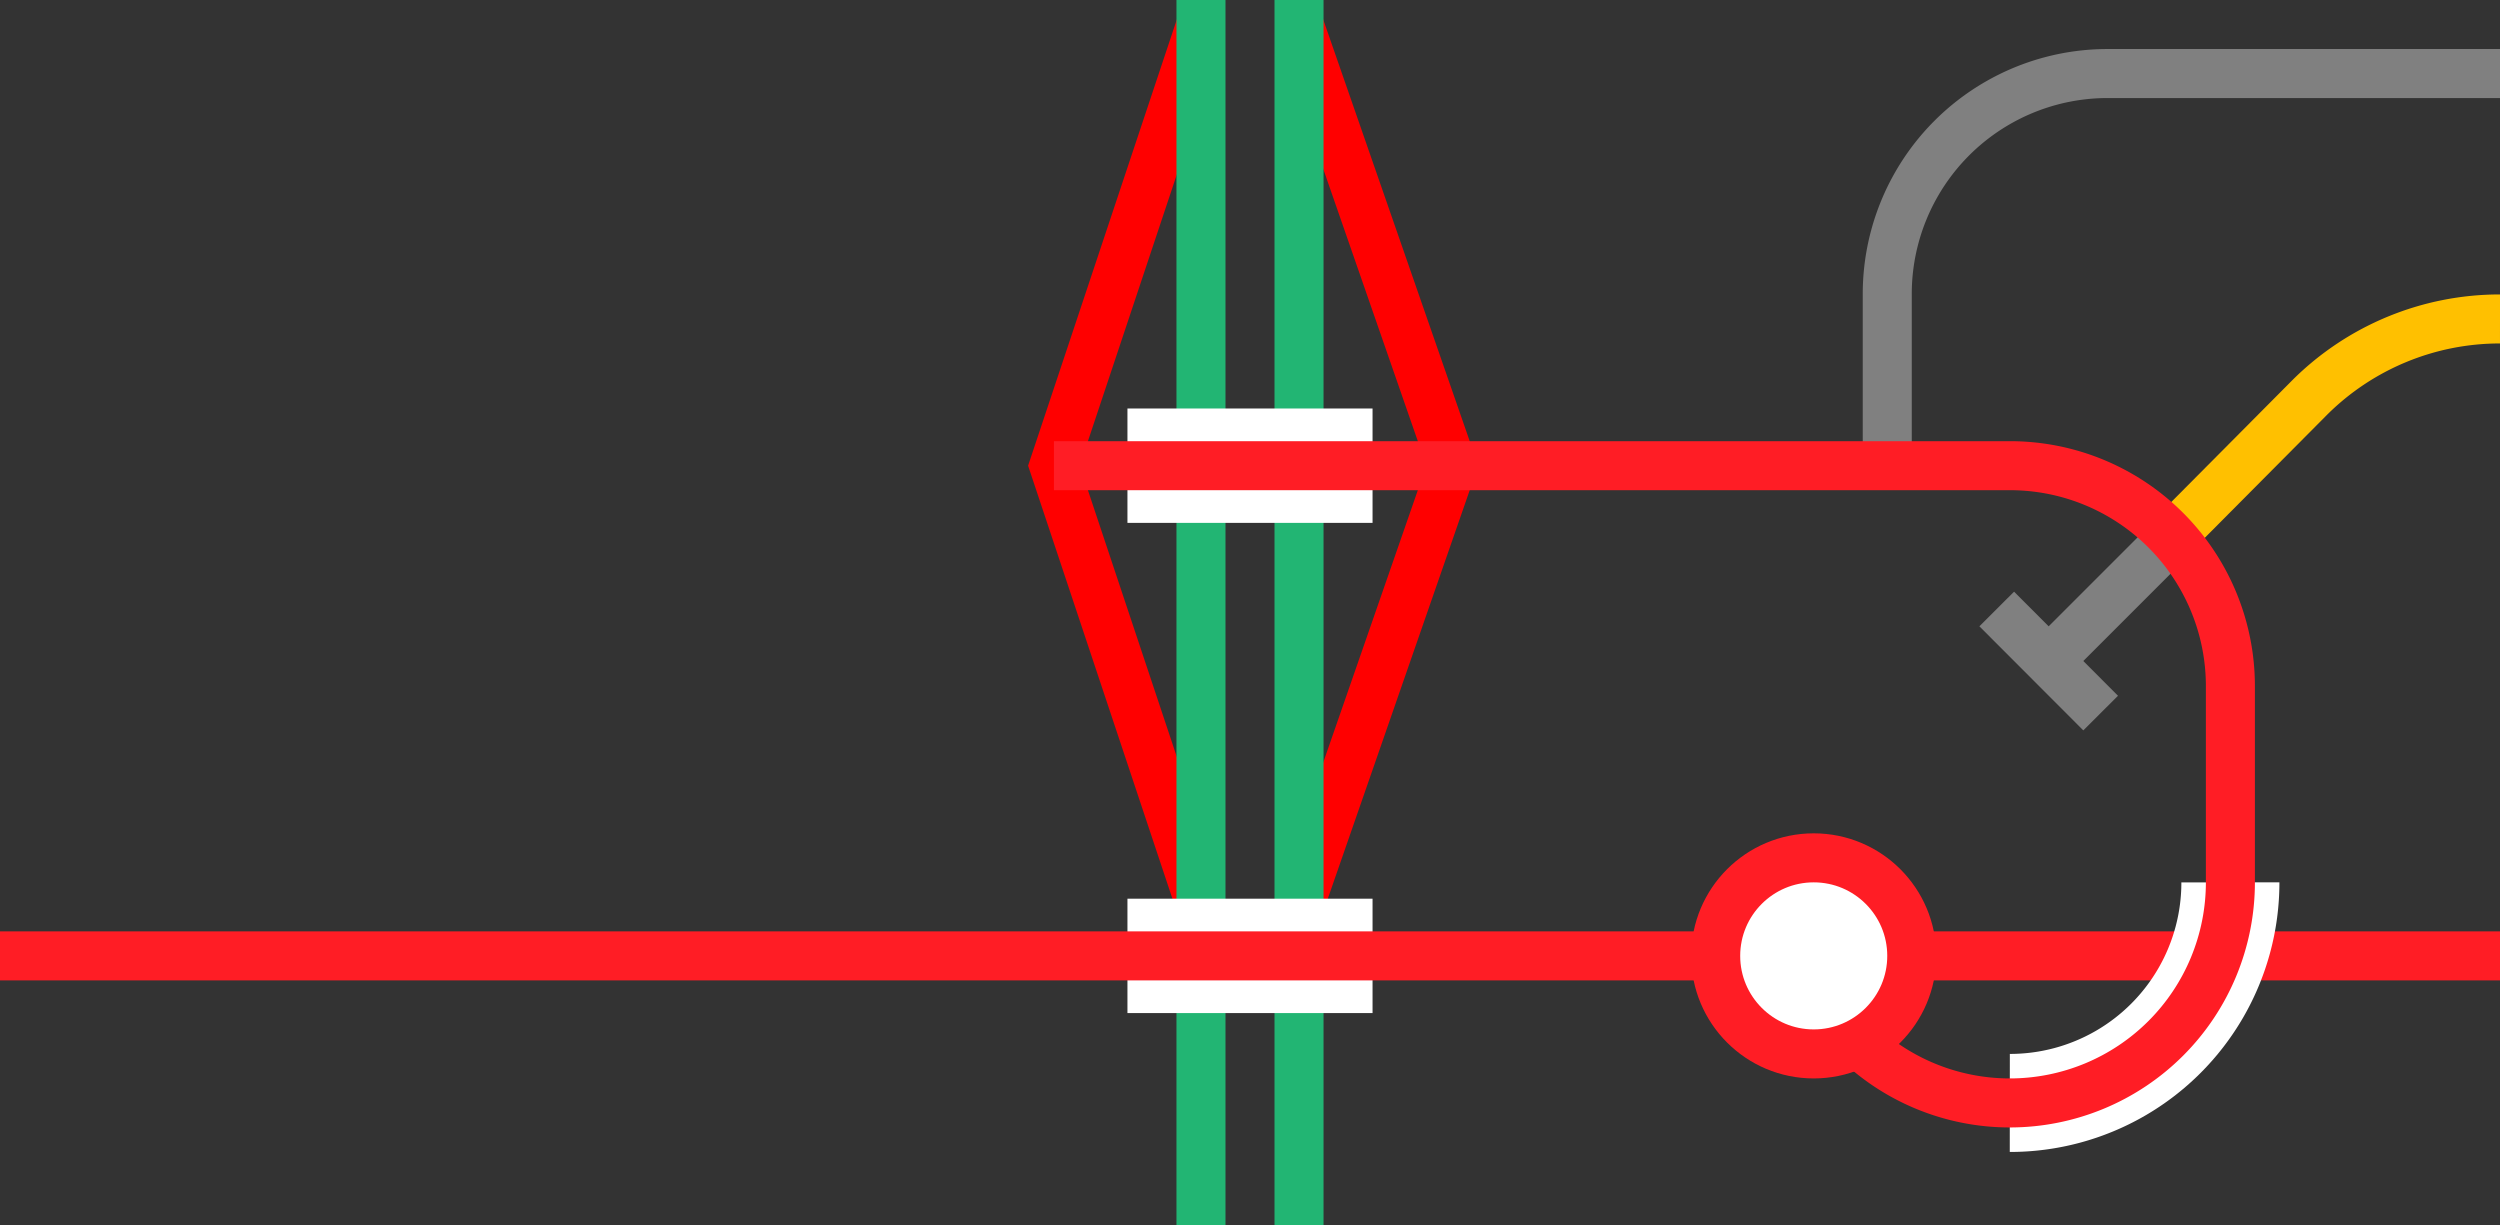
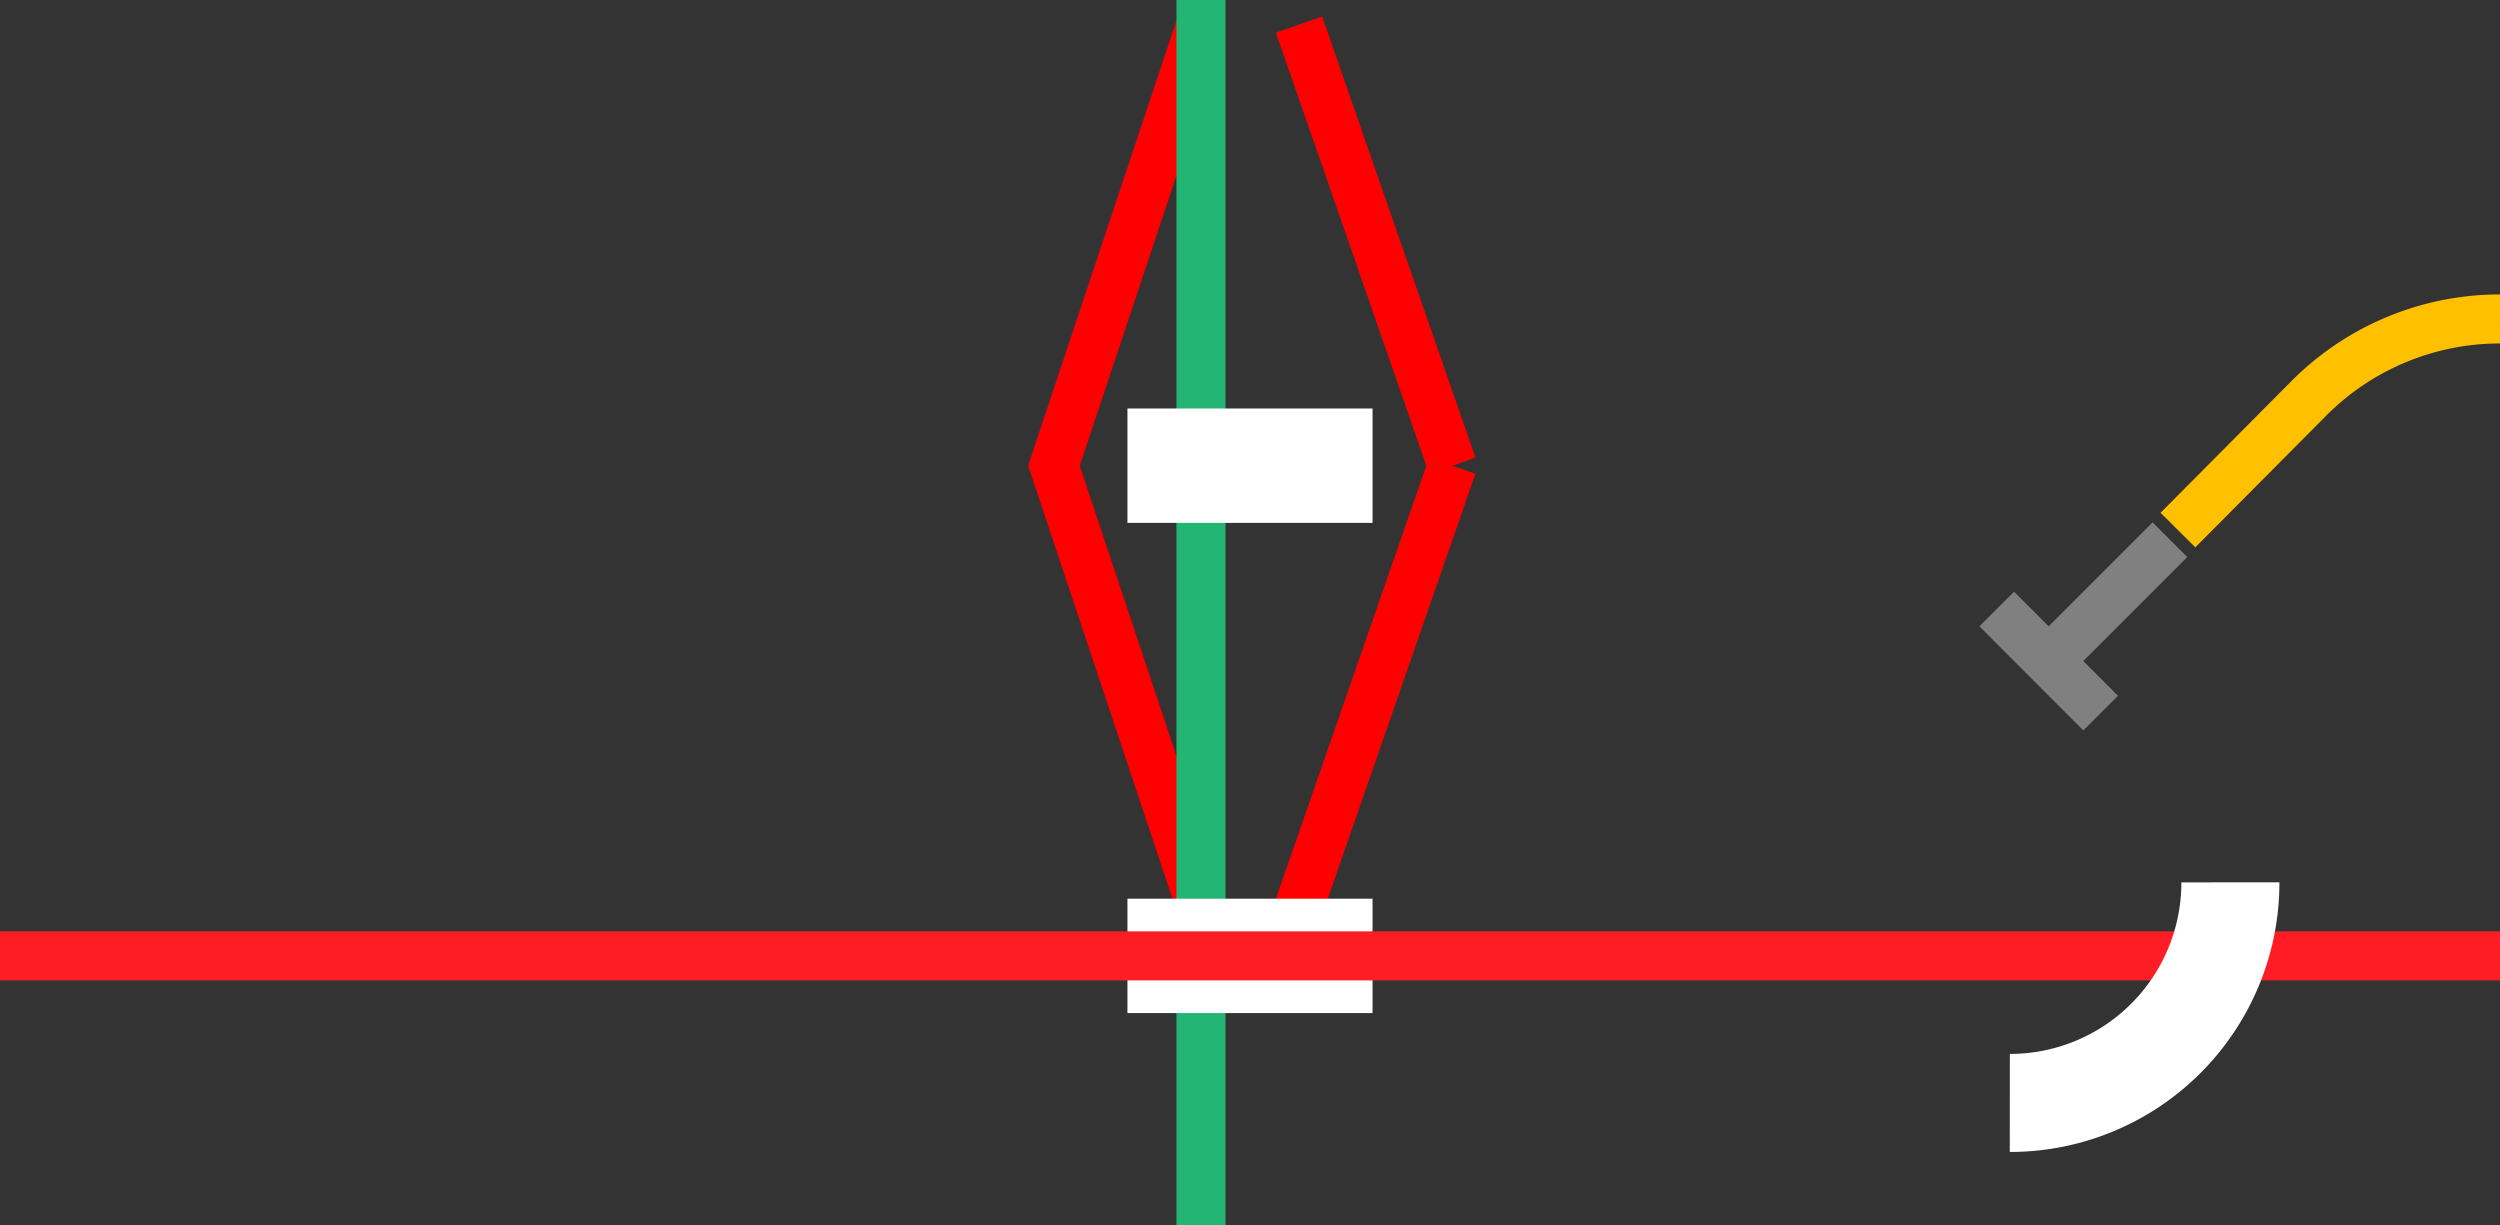
<svg xmlns="http://www.w3.org/2000/svg" viewBox="0 0 153 75">
  <rect x="0" y="0" width="153" height="75" fill="#333333" stroke="none" />
  <path d="m73.5 55.5-9-27 9-27" fill="none" stroke="#f00" stroke-miterlimit="10" stroke-width="3" />
  <path d="m79.5 55.5 9.38-27" fill="none" stroke="#f00" stroke-miterlimit="10" stroke-width="3" />
  <path d="m88.88 28.5-9.38-27" fill="none" stroke="#f00" stroke-miterlimit="10" stroke-width="3" />
-   <path d="m79.5 0v75" fill="none" stroke="#22b573" stroke-miterlimit="10" stroke-width="3" />
  <path d="m73.5 0v75" fill="none" stroke="#22b573" stroke-miterlimit="10" stroke-width="3" />
  <path d="m0 35.97h3v3h-3z" fill="none" />
  <path d="m150 33.05h3v3h-3z" fill="none" />
  <g stroke-miterlimit="10">
    <path d="m69 58.5h15" fill="#fff" stroke="#fff" stroke-width="7" />
    <path d="m0 58.5h153" fill="#fff" stroke="#ff1d25" stroke-width="3" />
    <path d="m153 19.52a16.49 16.49 0 0 0 -11.63 4.79l-8.08 8.13" fill="none" stroke="#ffc000" stroke-width="3" />
    <path d="m132.8 33.03-7.42 7.42" fill="none" stroke="#808080" stroke-width="3" />
    <path d="m122.2 37.27 6.36 6.37" fill="none" stroke="#808080" stroke-width="3" />
-     <path d="m153 4.5h-24a13.49 13.49 0 0 0 -13.5 13.5v10.5" fill="none" stroke="#808080" stroke-width="3" />
    <path d="m136.5 54a13.49 13.49 0 0 1 -13.5 13.5" fill="none" stroke="#fff" stroke-width="6" />
    <path d="m69 28.5h15" fill="#fff" stroke="#fff" stroke-width="7" />
-     <path d="m109.5 54a13.5 13.5 0 0 0 27 0v-12a13.49 13.49 0 0 0 -13.5-13.5h-58.5" fill="none" stroke="#ff1d25" stroke-width="3" />
-     <circle cx="111" cy="58.5" fill="#fff" r="6" stroke="#ff1d25" stroke-width="3" />
  </g>
</svg>